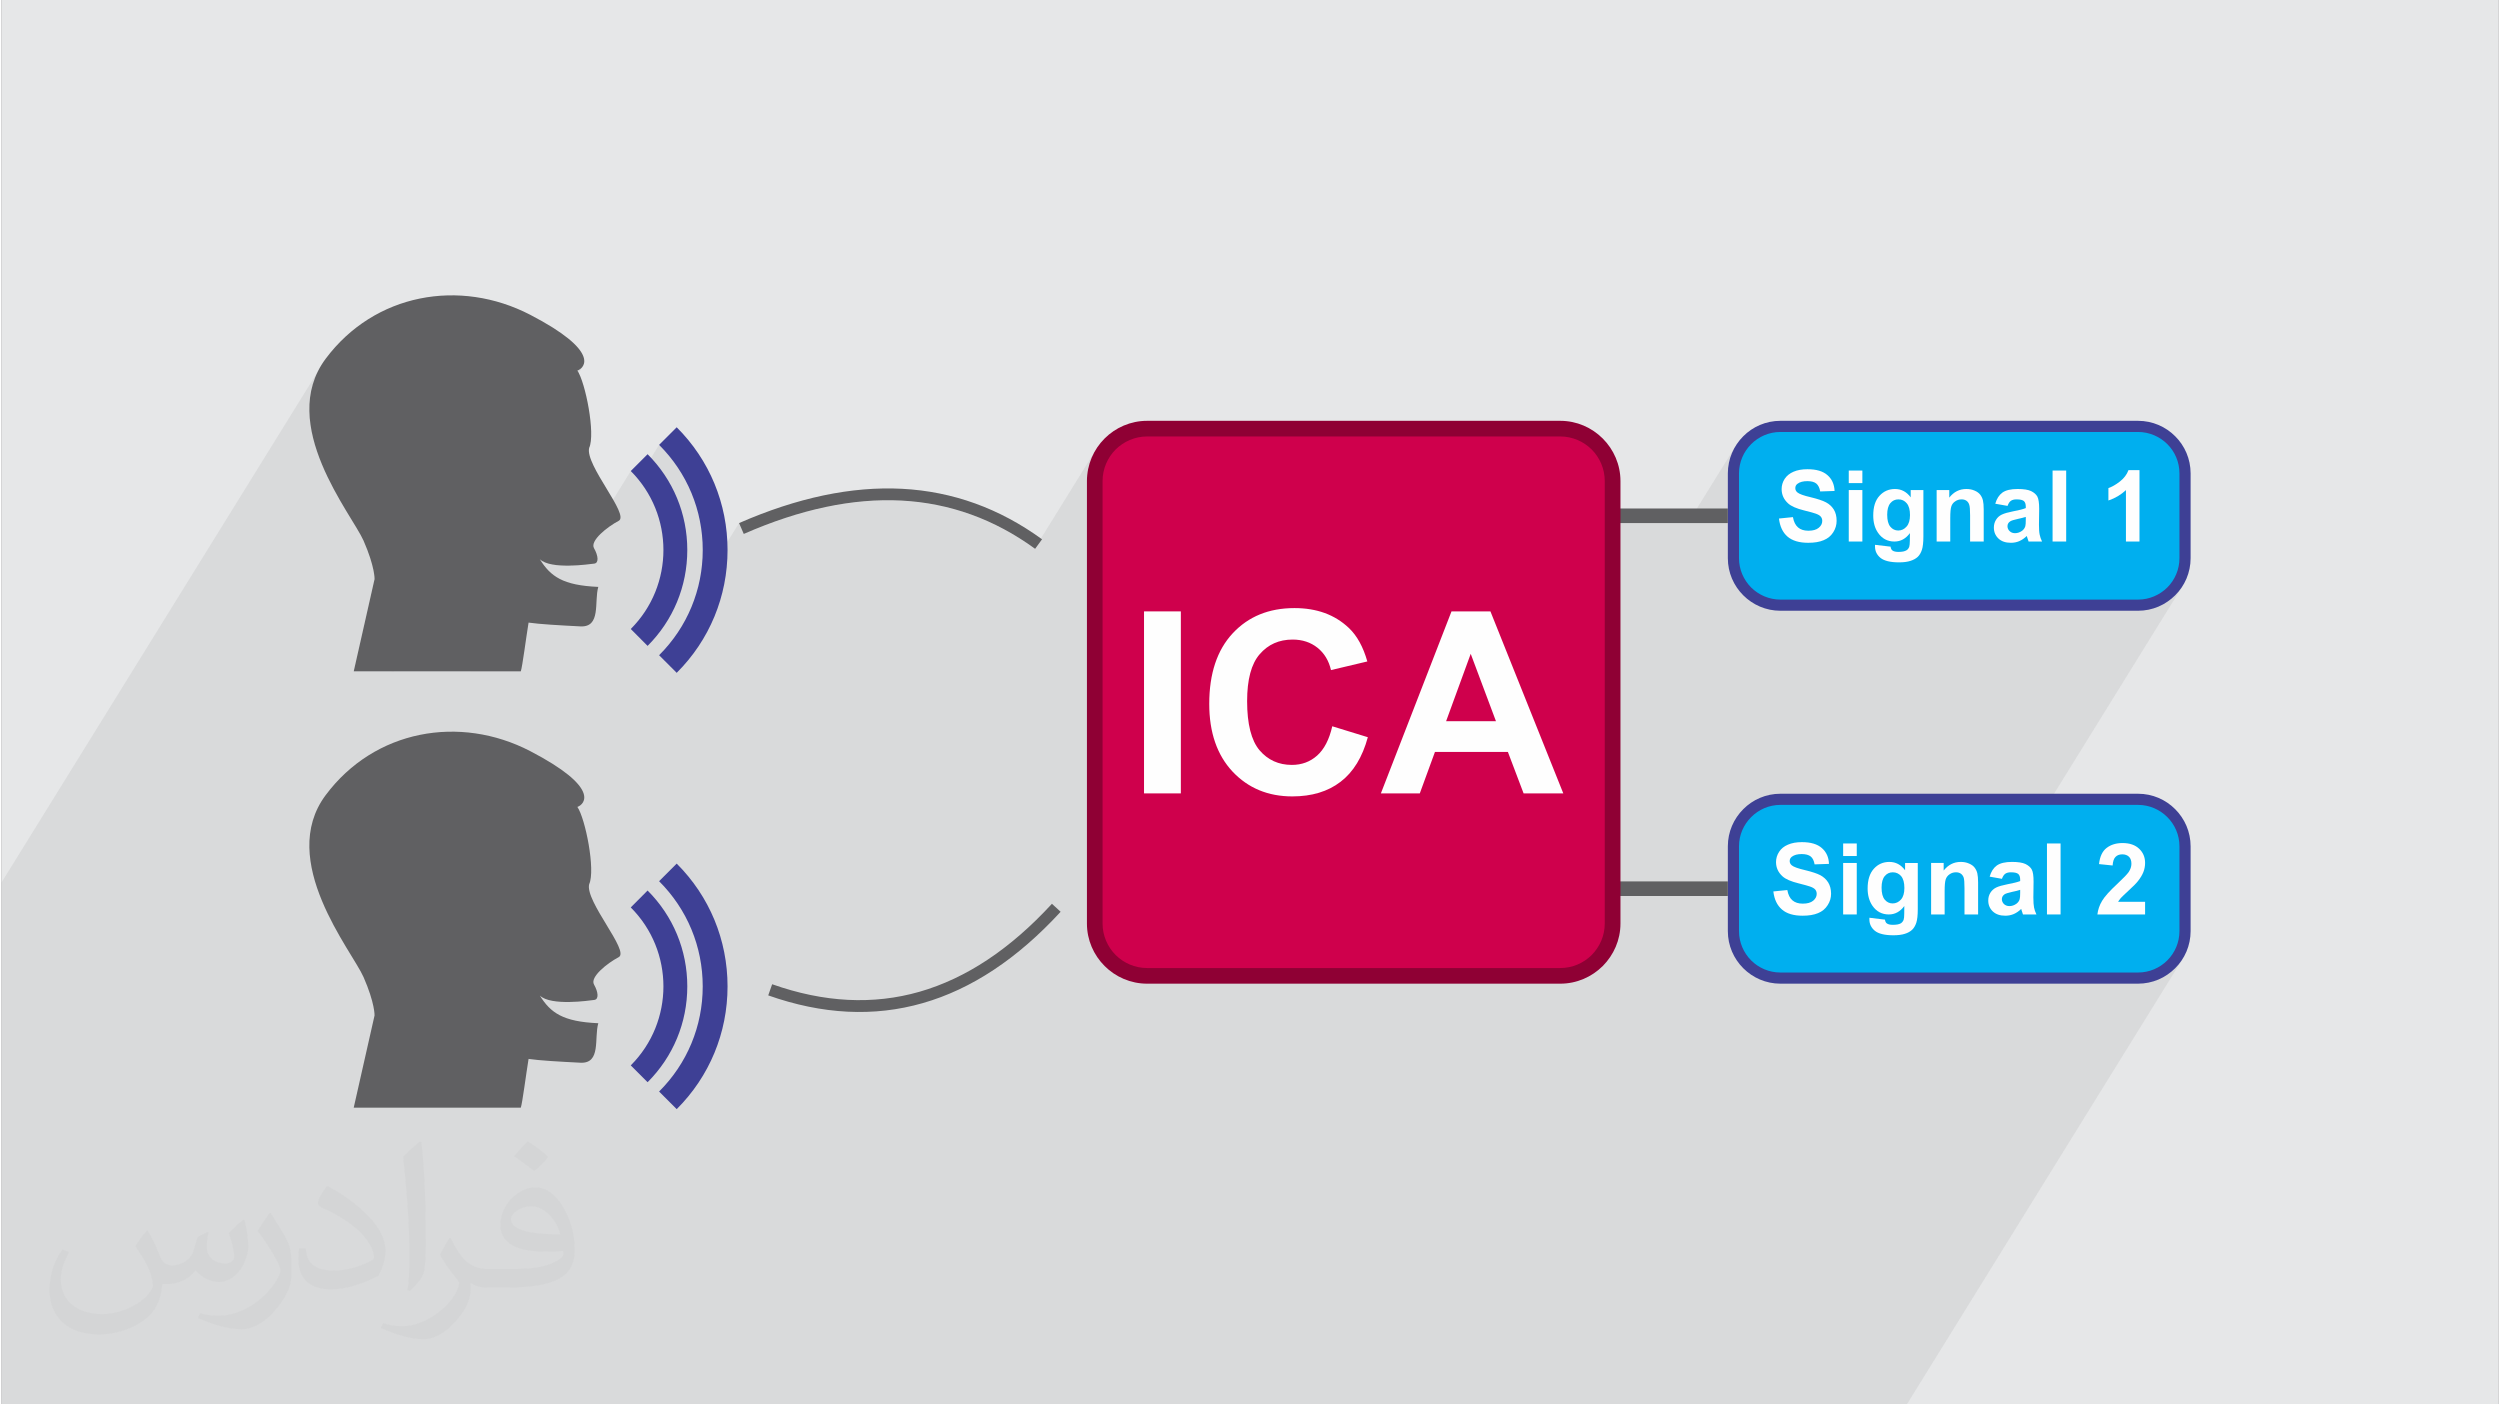
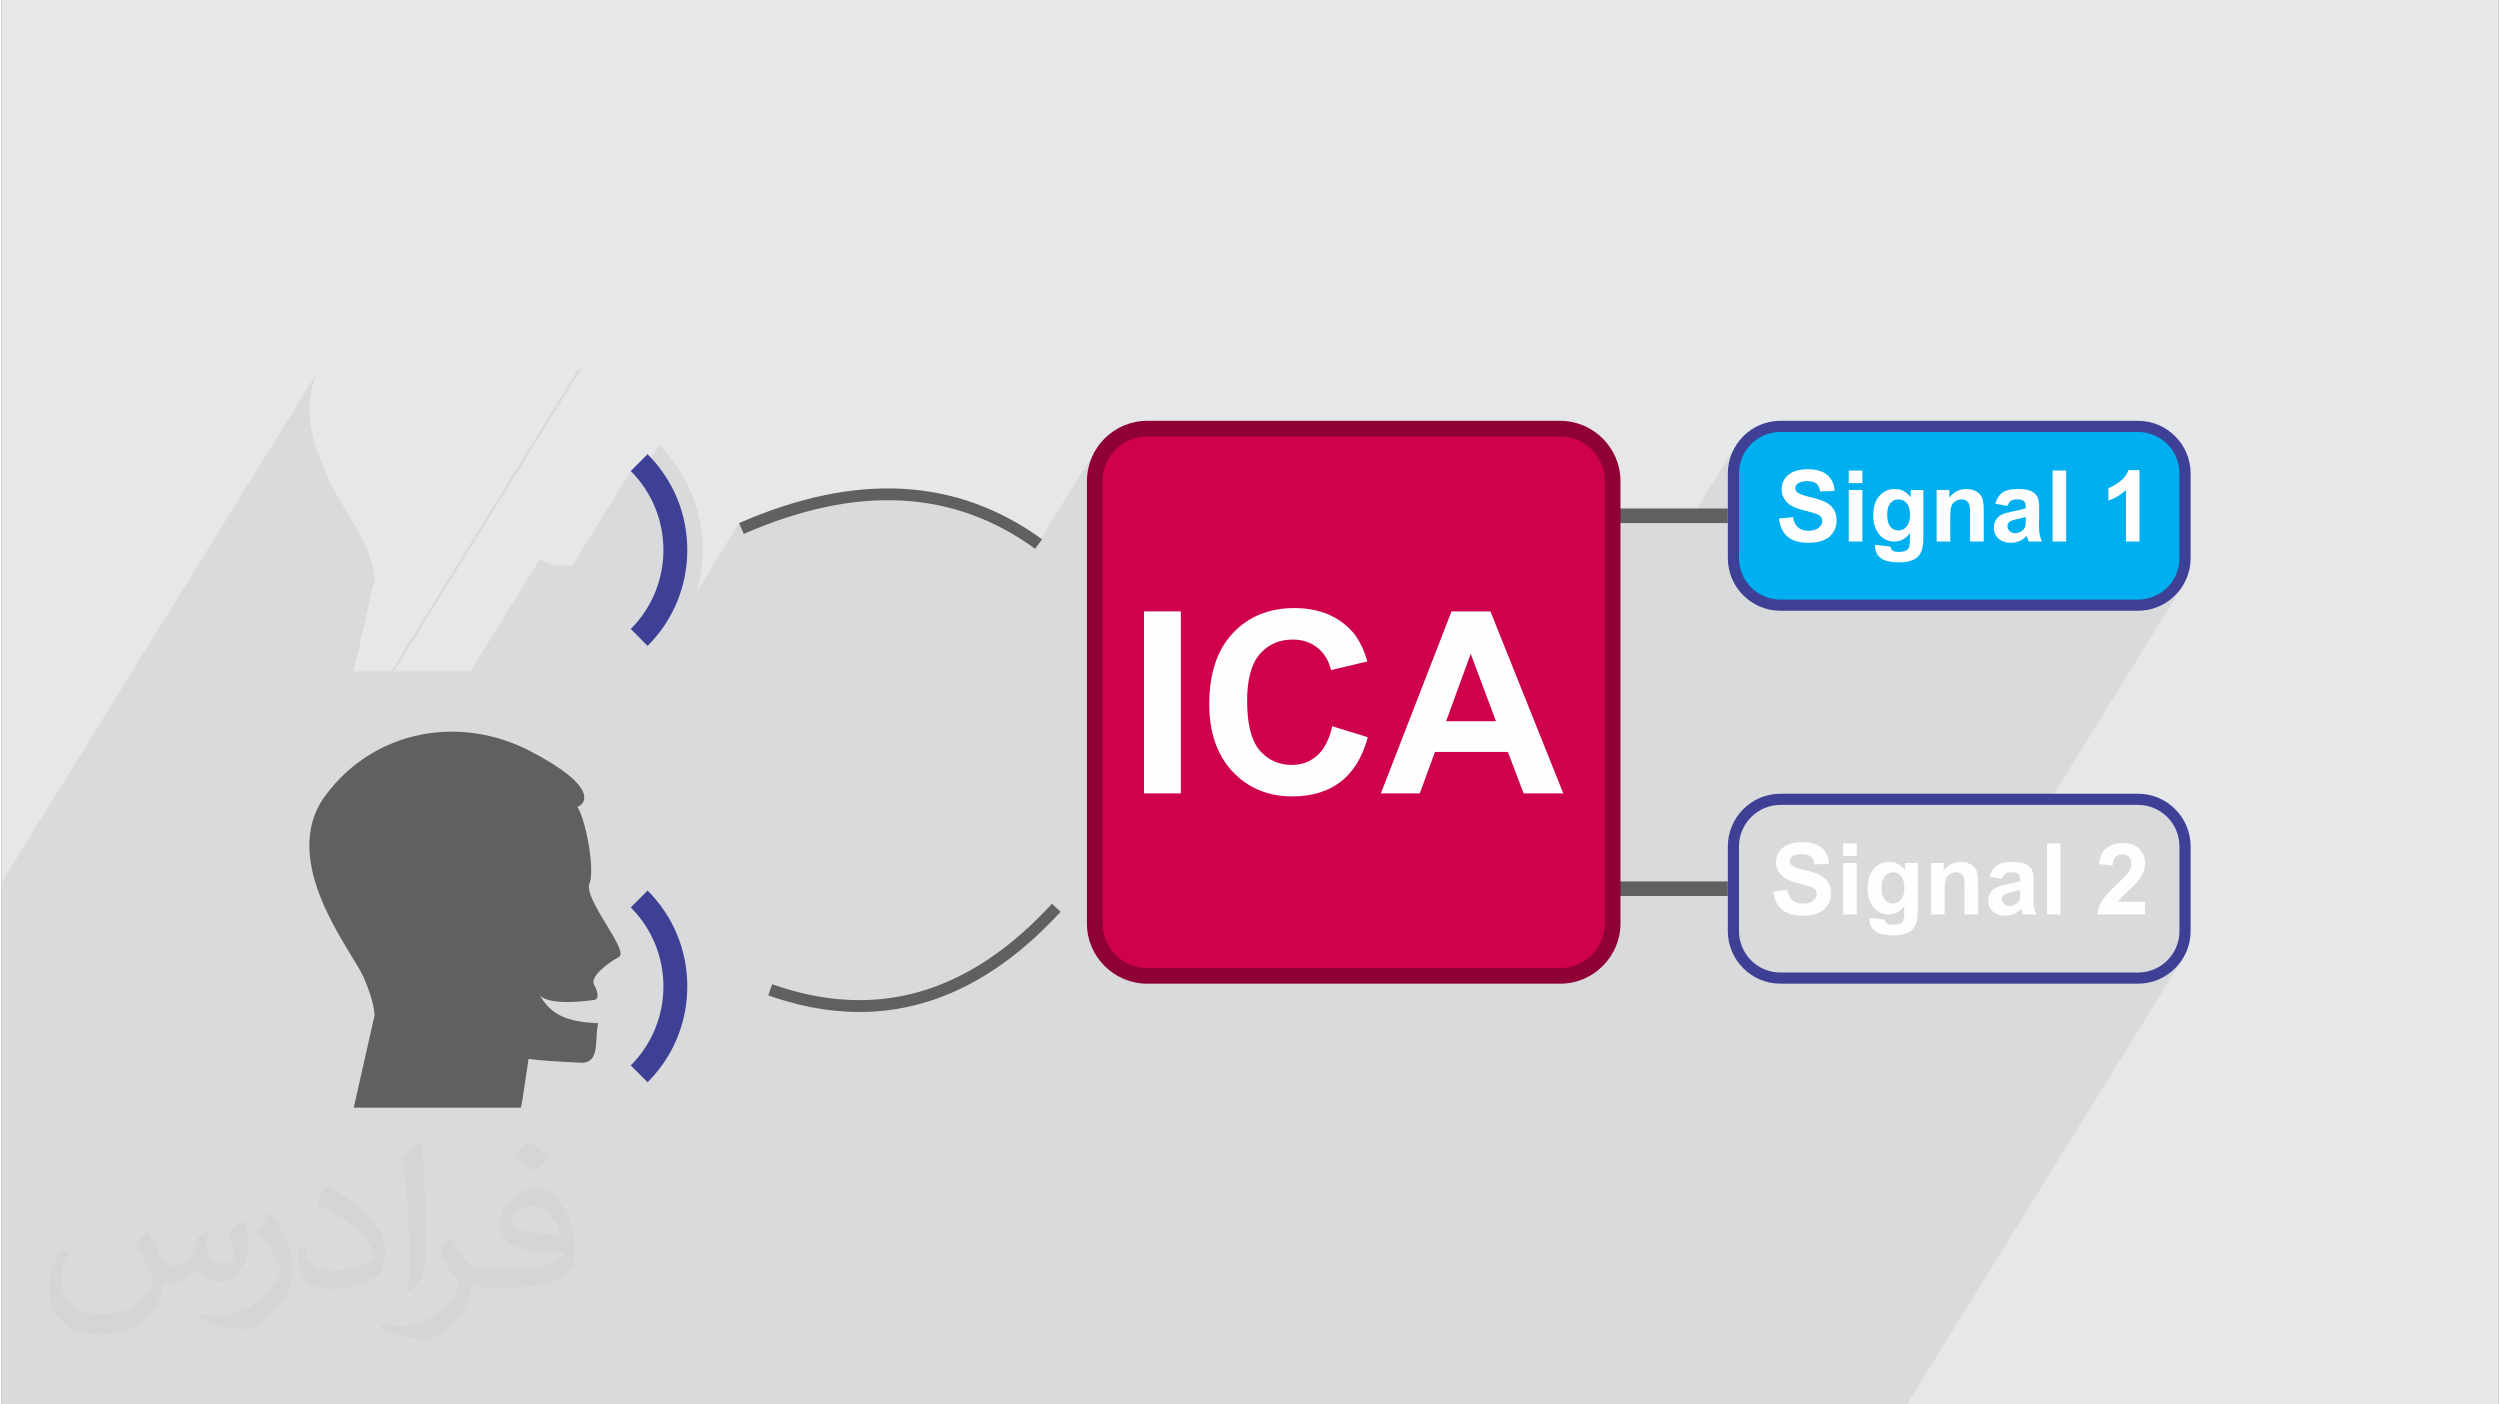
<svg xmlns="http://www.w3.org/2000/svg" xml:space="preserve" width="356px" height="200px" version="1.0" shape-rendering="geometricPrecision" text-rendering="geometricPrecision" image-rendering="optimizeQuality" fill-rule="evenodd" clip-rule="evenodd" viewBox="0 0 35600 20025">
  <rect x="0" y="0" width="35600" height="20025" fill="#808080" stroke="none" />
  <g id="Layer_x0020_1">
    <g id="_2717564533200">
      <path fill="#E6E7E8" d="M0 0l35600 0 0 20025 -35600 0 0 -20025z" />
      <path fill="#373435" fill-opacity="0.078" d="M27164 20025l3919 -6330 -43 57 -49 53 -53 49 -58 43 -26 16 163 -263 62 -114 39 -125 14 -135 0 -1210 -14 -134 -39 -126 -62 -113 -82 -100 -99 -82 -114 -62 -125 -39 -135 -13 -1248 0 1869 -3020 -43 58 -49 53 -53 49 -58 43 -26 16 163 -263 62 -114 39 -126 14 -134 0 -1210 -14 -134 -39 -126 -62 -114 -82 -99 -99 -82 -114 -62 -125 -39 -135 -14 -5100 0 -134 14 -126 39 -114 62 -99 82 -82 99 -191 309 1 -11 11 -74 19 -72 25 -69 32 -65 37 -62 -698 1127 -1073 0 0 -599 -15 -151 -44 -140 -69 -126 -91 -111 -111 -92 -127 -69 -140 -43 -150 -16 -5890 0 -150 16 -140 43 -127 69 -110 92 -92 111 -238 384 3 -55 13 -85 21 -82 29 -79 37 -75 43 -70 -892 1441 -104 -73 -111 -72 -112 -68 -113 -64 -115 -58 -116 -55 -117 -50 -118 -45 -120 -41 -121 -36 -122 -31 -124 -28 -125 -22 -126 -18 -127 -14 -129 -9 -131 -4 -131 0 -134 4 -134 10 -136 13 -137 19 -139 23 -140 27 -141 32 -143 36 -143 42 -145 45 -147 51 -148 54 -149 60 -150 64 -67 -155 -600 969 18 -66 23 -102 18 -102 12 -104 8 -105 3 -106 -3 -105 -8 -105 -12 -104 -18 -103 -23 -101 -27 -99 -33 -99 -37 -96 -42 -94 -46 -92 -51 -90 -56 -88 -60 -85 -64 -82 -69 -80 -73 -76 -301 487 -103 -114 -834 1347 -41 2 -124 -2 -119 -14 -102 -29 -77 -47 -990 1599 -1089 0 2696 -4356 -38 44 -43 24 -2654 4288 -535 0 297 -1315 0 -8 -2 -25 -5 -42 -10 -58 -18 -77 -28 -94 -40 -112 -54 -132 -41 -80 -58 -100 -72 -118 -81 -134 -86 -147 -89 -160 -86 -170 -80 -178 -69 -185 -56 -189 -38 -193 -16 -193 9 -193 40 -189 73 -186 -4511 7287 0 7444 27164 0z" />
      <g>
        <rect fill="#00AFEF" x="24692" y="6079" width="6439" height="2549" rx="670" ry="670" />
        <path fill="#3E4095" fill-rule="nonzero" d="M30462 6159l-5100 0c-162,0 -310,67 -416,173 -107,107 -174,255 -174,417l0 1210c0,162 67,310 173,417 107,106 255,173 417,173l5100 0c162,0 310,-67 417,-173 107,-107 173,-255 173,-417l0 -1210c0,-162 -66,-310 -173,-417 -107,-106 -255,-173 -417,-173zm-5100 -159l5100 0c206,0 394,84 529,220 136,135 220,323 220,529l0 1210c0,206 -84,394 -220,529 -136,136 -323,220 -529,220l-5100 0c-206,0 -393,-84 -529,-220 -136,-136 -220,-323 -220,-529l0 -1210c0,-206 84,-393 220,-529 135,-136 323,-220 529,-220z" />
-         <rect fill="#00AFEF" x="24692" y="11397" width="6439" height="2549" rx="670" ry="670" />
        <path fill="#3E4095" fill-rule="nonzero" d="M30462 11476l-5100 0c-162,0 -310,67 -416,174 -107,106 -174,254 -174,416l0 1210c0,162 67,310 173,417 107,107 255,173 417,173l5100 0c162,0 310,-66 417,-173 107,-107 173,-255 173,-417l0 -1210c0,-162 -66,-309 -173,-416 -107,-107 -255,-174 -417,-174zm-5100 -159l5100 0c206,0 394,84 529,220 136,136 220,323 220,529l0 1210c0,206 -84,394 -220,529 -136,136 -323,220 -529,220l-5100 0c-206,0 -393,-84 -529,-220 -136,-136 -220,-323 -220,-529l0 -1210c0,-206 84,-393 220,-529 135,-136 323,-220 529,-220z" />
-         <path id="path6" fill="#606062" d="M8378 6386c92,-199 -53,-934 -168,-1102 107,-38 329,-276 -673,-796 -1003,-520 -2219,-306 -2916,627 -696,934 375,2219 540,2594 164,375 157,548 157,548l-297 1315 2382 0c23,-64 76,-484 111,-695 160,23 441,39 739,54 298,15 194,-352 255,-563 -505,-22 -680,-148 -834,-395 161,154 707,70 776,63 69,-8 58,-113 -3,-220 -61,-107 192,-306 352,-390 161,-84 -482,-795 -421,-1040z" />
-         <path id="path8" fill="#3E4095" d="M9626 6092l-251 251c401,400 622,933 622,1499 0,567 -221,1100 -622,1500l251 251c468,-467 725,-1089 725,-1751 0,-661 -257,-1283 -725,-1750z" />
        <path id="path10" fill="#3E4095" d="M9211 6476l-240 240c621,621 621,1631 0,2252l240 241c365,-365 566,-850 566,-1367 0,-516 -201,-1001 -566,-1366z" />
        <path id="path6_0" fill="#606062" d="M8378 12607c92,-199 -53,-934 -168,-1102 107,-38 329,-275 -673,-796 -1003,-520 -2219,-306 -2916,628 -696,933 375,2219 540,2594 164,375 157,547 157,547l-297 1315 2382 0c23,-64 76,-484 111,-695 160,23 441,39 739,54 298,15 194,-352 255,-563 -505,-22 -680,-148 -834,-395 161,154 707,71 776,63 69,-8 58,-112 -3,-220 -61,-107 192,-306 352,-390 161,-84 -482,-795 -421,-1040z" />
-         <path id="path8_1" fill="#3E4095" d="M9626 12313l-251 251c401,400 622,933 622,1500 0,566 -221,1099 -622,1499l251 251c468,-467 725,-1089 725,-1750 0,-662 -257,-1284 -725,-1751z" />
        <path id="path10_2" fill="#3E4095" d="M9211 12697l-240 241c621,621 621,1631 0,2252l240 240c365,-365 566,-850 566,-1366 0,-517 -201,-1002 -566,-1367z" />
        <path fill="#606062" fill-rule="nonzero" d="M14736 7825c-581,-423 -1217,-652 -1906,-688 -693,-36 -1443,123 -2248,476l-67 -155c830,-363 1605,-526 2324,-489 722,38 1388,278 1996,720l-99 136z" />
        <path fill="#606062" fill-rule="nonzero" d="M15100 13000c-615,669 -1271,1103 -1965,1302 -697,200 -1432,163 -2204,-110l56 -159c738,261 1439,297 2102,107 664,-191 1294,-609 1887,-1254l124 114z" />
        <path fill="#FEFEFE" fill-rule="nonzero" d="M25342 7393l199 -20c12,67 36,115 73,147 36,31 85,47 147,47 66,0 115,-14 148,-42 34,-28 50,-60 50,-98 0,-24 -7,-44 -21,-61 -13,-16 -38,-31 -73,-43 -24,-9 -78,-24 -163,-45 -109,-27 -185,-60 -229,-100 -62,-56 -93,-124 -93,-205 0,-51 14,-100 43,-145 30,-45 72,-79 126,-102 55,-24 121,-36 199,-36 127,0 222,28 286,85 64,56 97,131 101,225l-205 7c-9,-52 -28,-90 -56,-113 -29,-23 -71,-34 -128,-34 -59,0 -106,12 -139,37 -21,15 -32,36 -32,63 0,24 10,44 30,61 26,22 88,45 188,68 99,24 172,48 219,73 48,25 85,60 112,103 27,44 40,97 40,161 0,58 -16,113 -48,163 -32,51 -78,89 -137,113 -58,25 -132,37 -220,37 -128,0 -226,-29 -295,-88 -68,-59 -109,-145 -122,-258z" />
        <path id="1" fill="#FEFEFE" fill-rule="nonzero" d="M26337 6888l0 -179 194 0 0 179 -194 0zm0 833l0 -734 194 0 0 734 -194 0z" />
        <path id="2" fill="#FEFEFE" fill-rule="nonzero" d="M26711 7768l222 26c4,27 13,44 26,54 18,14 47,21 87,21 51,0 88,-7 114,-23 17,-10 30,-26 39,-49 5,-16 9,-46 9,-89l1 -107c-59,80 -132,120 -221,120 -99,0 -177,-42 -234,-125 -46,-66 -68,-148 -68,-246 0,-123 29,-216 89,-281 59,-65 133,-97 221,-97 90,0 165,39 224,119l0 -104 181 0 0 658c0,86 -7,151 -21,194 -14,43 -34,76 -60,101 -26,24 -60,43 -104,57 -43,14 -97,21 -163,21 -124,0 -212,-22 -264,-64 -52,-43 -78,-97 -78,-163 0,-6 0,-14 0,-23zm174 -429c0,78 15,135 45,171 30,36 68,54 112,54 47,0 87,-19 119,-56 33,-37 49,-91 49,-164 0,-76 -15,-132 -47,-169 -31,-37 -70,-55 -118,-55 -47,0 -85,18 -115,54 -30,36 -45,91 -45,165z" />
        <path id="3" fill="#FEFEFE" fill-rule="nonzero" d="M28261 7721l-194 0 0 -374c0,-79 -4,-130 -13,-153 -8,-24 -21,-42 -40,-55 -19,-13 -42,-19 -68,-19 -34,0 -64,9 -91,28 -28,18 -46,42 -56,73 -10,30 -15,86 -15,168l0 332 -194 0 0 -734 180 0 0 108c64,-82 145,-123 243,-123 43,0 82,7 118,23 36,15 62,35 81,59 18,24 31,51 38,81 7,31 11,74 11,130l0 456z" />
        <path id="4" fill="#FEFEFE" fill-rule="nonzero" d="M28601 7213l-175 -31c20,-71 54,-124 102,-159 48,-34 120,-51 216,-51 86,0 151,10 193,30 42,21 72,47 89,78 17,32 26,90 26,174l-3 226c0,64 3,112 10,143 6,30 17,63 34,98l-192 0c-5,-13 -11,-32 -19,-57 -3,-11 -5,-19 -7,-22 -33,32 -68,56 -106,73 -37,16 -77,24 -120,24 -75,0 -135,-20 -178,-61 -43,-41 -65,-93 -65,-156 0,-41 10,-78 30,-110 20,-33 47,-58 83,-75 36,-17 87,-32 154,-45 90,-17 153,-33 188,-48l0 -19c0,-38 -9,-65 -27,-81 -19,-16 -54,-24 -105,-24 -35,0 -61,7 -81,21 -19,13 -35,38 -47,72zm260 157c-24,8 -64,18 -118,30 -54,11 -89,23 -105,34 -26,18 -38,40 -38,68 0,27 10,51 30,70 20,20 46,30 77,30 35,0 69,-11 101,-34 23,-18 38,-39 46,-65 5,-16 7,-48 7,-94l0 -39z" />
        <path id="5" fill="#FEFEFE" fill-rule="nonzero" d="M29243 7721l0 -1012 194 0 0 1012 -194 0z" />
        <path id="6" fill="#FEFEFE" fill-rule="nonzero" d="M30482 7721l-193 0 0 -733c-71,66 -154,116 -250,148l0 -177c50,-17 105,-48 164,-94 60,-47 100,-101 122,-162l157 0 0 1018z" />
        <path fill="#FEFEFE" fill-rule="nonzero" d="M25262 12710l199 -20c12,67 36,116 73,147 36,31 85,47 147,47 66,0 115,-14 149,-42 33,-28 50,-60 50,-97 0,-24 -7,-45 -21,-62 -14,-16 -39,-31 -74,-43 -23,-9 -78,-23 -162,-45 -110,-27 -186,-60 -230,-100 -62,-56 -93,-124 -93,-204 0,-52 15,-101 44,-146 29,-45 71,-79 126,-102 55,-24 121,-36 198,-36 127,0 222,28 286,85 64,56 98,131 101,225l-205 7c-9,-52 -27,-90 -56,-113 -28,-22 -71,-34 -128,-34 -59,0 -105,12 -139,37 -21,16 -32,36 -32,63 0,24 10,44 30,61 26,22 89,45 188,68 99,24 172,48 220,73 47,26 84,60 111,103 27,44 41,98 41,161 0,58 -16,113 -49,163 -32,51 -77,89 -136,113 -59,25 -133,37 -221,37 -128,0 -226,-29 -294,-88 -69,-59 -110,-145 -123,-258z" />
        <path id="1" fill="#FEFEFE" fill-rule="nonzero" d="M26257 12205l0 -179 194 0 0 179 -194 0zm0 833l0 -734 194 0 0 734 -194 0z" />
        <path id="2" fill="#FEFEFE" fill-rule="nonzero" d="M26631 13085l222 27c4,26 13,44 26,53 18,14 47,21 87,21 51,0 89,-7 114,-22 17,-11 30,-27 39,-49 6,-16 9,-46 9,-90l1 -107c-59,80 -132,120 -221,120 -98,0 -177,-42 -234,-125 -45,-66 -68,-148 -68,-245 0,-123 30,-217 89,-282 59,-65 133,-97 221,-97 91,0 166,40 224,119l0 -104 181 0 0 658c0,87 -7,151 -21,194 -14,43 -34,76 -60,101 -26,24 -60,44 -103,57 -43,14 -98,21 -164,21 -124,0 -212,-22 -264,-64 -52,-43 -78,-97 -78,-163 0,-6 0,-14 0,-23zm174 -429c0,78 15,135 45,171 30,36 68,54 112,54 47,0 87,-19 120,-56 32,-37 48,-91 48,-164 0,-76 -15,-132 -46,-169 -31,-36 -71,-55 -119,-55 -46,0 -85,18 -115,54 -30,36 -45,91 -45,165z" />
        <path id="3" fill="#FEFEFE" fill-rule="nonzero" d="M28181 13038l-194 0 0 -374c0,-79 -4,-130 -12,-153 -9,-24 -22,-42 -41,-55 -19,-13 -42,-19 -68,-19 -34,0 -64,9 -91,28 -27,18 -46,43 -56,73 -10,30 -15,86 -15,168l0 332 -193 0 0 -734 179 0 0 108c65,-82 145,-123 243,-123 43,0 82,7 118,23 36,15 63,35 81,59 18,24 31,51 38,81 7,31 11,74 11,130l0 456z" />
        <path id="4" fill="#FEFEFE" fill-rule="nonzero" d="M28521 12530l-175 -31c20,-71 54,-124 102,-159 49,-34 120,-51 216,-51 86,0 151,10 193,30 42,21 72,47 89,78 18,32 26,90 26,174l-3 226c0,65 4,112 10,143 6,30 17,63 34,98l-192 0c-5,-13 -11,-32 -19,-57 -3,-11 -5,-19 -6,-22 -33,32 -69,57 -106,73 -38,16 -78,24 -121,24 -75,0 -134,-20 -178,-61 -43,-41 -65,-93 -65,-155 0,-42 10,-79 30,-111 20,-32 47,-57 83,-75 36,-17 87,-32 154,-45 91,-17 154,-33 188,-47l0 -20c0,-38 -9,-65 -27,-81 -19,-16 -54,-24 -105,-24 -34,0 -61,7 -81,21 -19,14 -35,38 -47,72zm260 157c-24,9 -64,19 -118,30 -53,12 -89,23 -105,34 -25,18 -38,41 -38,68 0,27 10,51 30,71 21,19 46,29 78,29 34,0 68,-11 100,-34 23,-18 39,-39 46,-65 5,-16 7,-48 7,-94l0 -39z" />
        <path id="5" fill="#FEFEFE" fill-rule="nonzero" d="M29163 13038l0 -1012 194 0 0 1012 -194 0z" />
        <path id="6" fill="#FEFEFE" fill-rule="nonzero" d="M30562 12858l0 180 -680 0c8,-68 30,-133 67,-194 36,-61 109,-142 218,-243 87,-82 140,-137 160,-166 27,-40 40,-80 40,-119 0,-43 -11,-77 -34,-100 -24,-23 -56,-35 -96,-35 -41,0 -73,12 -97,37 -24,24 -37,65 -41,122l-194 -20c12,-107 48,-184 108,-230 61,-47 137,-70 228,-70 100,0 179,27 236,81 57,54 85,121 85,202 0,45 -8,89 -24,130 -16,41 -42,85 -78,130 -23,30 -66,73 -127,129 -62,57 -100,94 -117,112 -16,19 -29,37 -39,54l385 0z" />
        <path fill="#606062" fill-rule="nonzero" d="M24613 7458l-1755 0 0 -208 1755 0 0 208z" />
        <path fill="#606062" fill-rule="nonzero" d="M24613 12775l-1755 0 0 -208 1755 0 0 208z" />
        <rect fill="#CF004C" x="15586" y="6111" width="7384" height="7803" rx="747" ry="747" />
        <path fill="#8F0034" fill-rule="nonzero" d="M22223 6223l-5890 0c-174,0 -333,72 -449,186 -115,116 -186,275 -186,450l0 6308c0,174 71,333 186,449 116,115 275,186 449,186l5890 0c175,0 334,-71 449,-186 115,-116 186,-275 186,-449l0 -6308c0,-175 -71,-334 -186,-450 -115,-114 -274,-186 -449,-186zm-5890 -223l5890 0c236,0 450,96 606,252 156,156 253,371 253,607l0 6308c0,236 -97,450 -252,606 -157,156 -371,252 -607,252l-5890 0c-235,0 -450,-96 -606,-252 -156,-156 -252,-370 -252,-606l0 -6308c0,-236 96,-451 252,-607 156,-156 371,-252 606,-252z" />
        <path fill="#FEFEFE" fill-rule="nonzero" d="M16289 11312l0 -2595 525 0 0 2595 -525 0z" />
        <path id="1" fill="#FEFEFE" fill-rule="nonzero" d="M18973 10355l507 156c-77,285 -207,497 -389,636 -181,139 -410,208 -688,208 -345,0 -629,-118 -851,-353 -221,-236 -333,-558 -333,-966 0,-432 112,-768 335,-1007 223,-239 516,-359 880,-359 318,0 575,94 774,282 118,111 206,271 265,479l-518 123c-31,-134 -95,-240 -192,-318 -98,-78 -216,-117 -355,-117 -193,0 -349,69 -469,208 -120,137 -180,361 -180,670 0,327 60,561 177,700 119,139 272,209 461,209 140,0 260,-44 360,-133 100,-89 173,-228 216,-418z" />
        <path id="2" fill="#FEFEFE" fill-rule="nonzero" d="M22267 11312l-566 0 -224 -591 -1040 0 -216 591 -555 0 1007 -2595 555 0 1039 2595zm-960 -1029l-360 -961 -351 961 711 0z" />
      </g>
      <path fill="#373435" fill-opacity="0.031" d="M2082 17547c68,104 112,203 155,312 32,64 49,183 199,183 44,0 107,-14 163,-45 63,-33 111,-83 136,-159l60 -202 146 -72 10 10c-20,77 -25,149 -25,206 0,170 146,234 262,234 68,0 129,-34 129,-95 0,-81 -34,-217 -78,-339 68,-68 136,-136 214,-191l12 6c34,144 53,287 53,381 0,93 -41,196 -75,264 -70,132 -194,238 -344,238 -114,0 -241,-58 -328,-163l-5 0c-82,101 -209,193 -412,193l-63 0c-10,134 -39,229 -83,314 -121,237 -480,404 -818,404 -470,0 -706,-272 -706,-633 0,-223 73,-431 185,-578l92 38c-70,134 -117,262 -117,385 0,338 275,499 592,499 294,0 658,-187 724,-404 -25,-237 -114,-348 -250,-565 41,-72 94,-144 160,-221l12 0zm5421 -1274c99,62 196,136 291,221 -53,74 -119,142 -201,202 -95,-77 -190,-143 -287,-213 66,-74 131,-146 197,-210zm51 926c-160,0 -291,105 -291,183 0,168 320,219 703,217 -48,-196 -216,-400 -412,-400zm-359 895c208,0 390,-6 529,-41 155,-39 286,-118 286,-171 0,-15 0,-31 -5,-46 -87,8 -187,8 -274,8 -282,0 -498,-64 -583,-222 -21,-44 -36,-93 -36,-149 0,-152 66,-303 182,-406 97,-85 204,-138 313,-138 197,0 354,158 464,408 60,136 101,293 101,491 0,132 -36,243 -118,326 -153,148 -435,204 -867,204l-196 0 0 0 -51 0c-107,0 -184,-19 -245,-66l-10 0c3,25 5,50 5,72 0,97 -32,221 -97,320 -192,287 -400,410 -580,410 -182,0 -405,-70 -606,-161l36 -70c65,27 155,46 279,46 325,0 752,-314 805,-619 -12,-25 -34,-58 -65,-93 -95,-113 -155,-208 -211,-307 48,-95 92,-171 133,-239l17 -2c139,282 265,445 546,445l44 0 0 0 204 0zm-1408 299c24,-130 26,-276 26,-413l0 -202c0,-377 -48,-926 -87,-1282 68,-75 163,-161 238,-219l22 6c51,450 63,972 63,1452 0,126 -5,250 -17,340 -7,114 -73,201 -214,332l-31 -14zm-1449 -596c7,177 94,318 398,318 189,0 349,-50 526,-135 32,-14 49,-33 49,-49 0,-111 -85,-258 -228,-392 -139,-126 -323,-237 -495,-311 -59,-25 -78,-52 -78,-77 0,-51 68,-158 124,-235l19 -2c197,103 417,256 580,427 148,157 240,316 240,489 0,128 -39,250 -102,361 -216,109 -446,192 -674,192 -277,0 -466,-130 -466,-436 0,-33 0,-84 12,-150l95 0zm-501 -503l172 278c63,103 122,215 122,392l0 227c0,183 -117,379 -306,573 -148,132 -279,188 -400,188 -180,0 -386,-56 -624,-159l27 -70c75,21 162,37 269,37 342,-2 692,-252 852,-557 19,-35 26,-68 26,-90 0,-36 -19,-75 -34,-110 -87,-165 -184,-315 -291,-453 56,-89 112,-174 173,-258l14 2z" />
    </g>
  </g>
</svg>